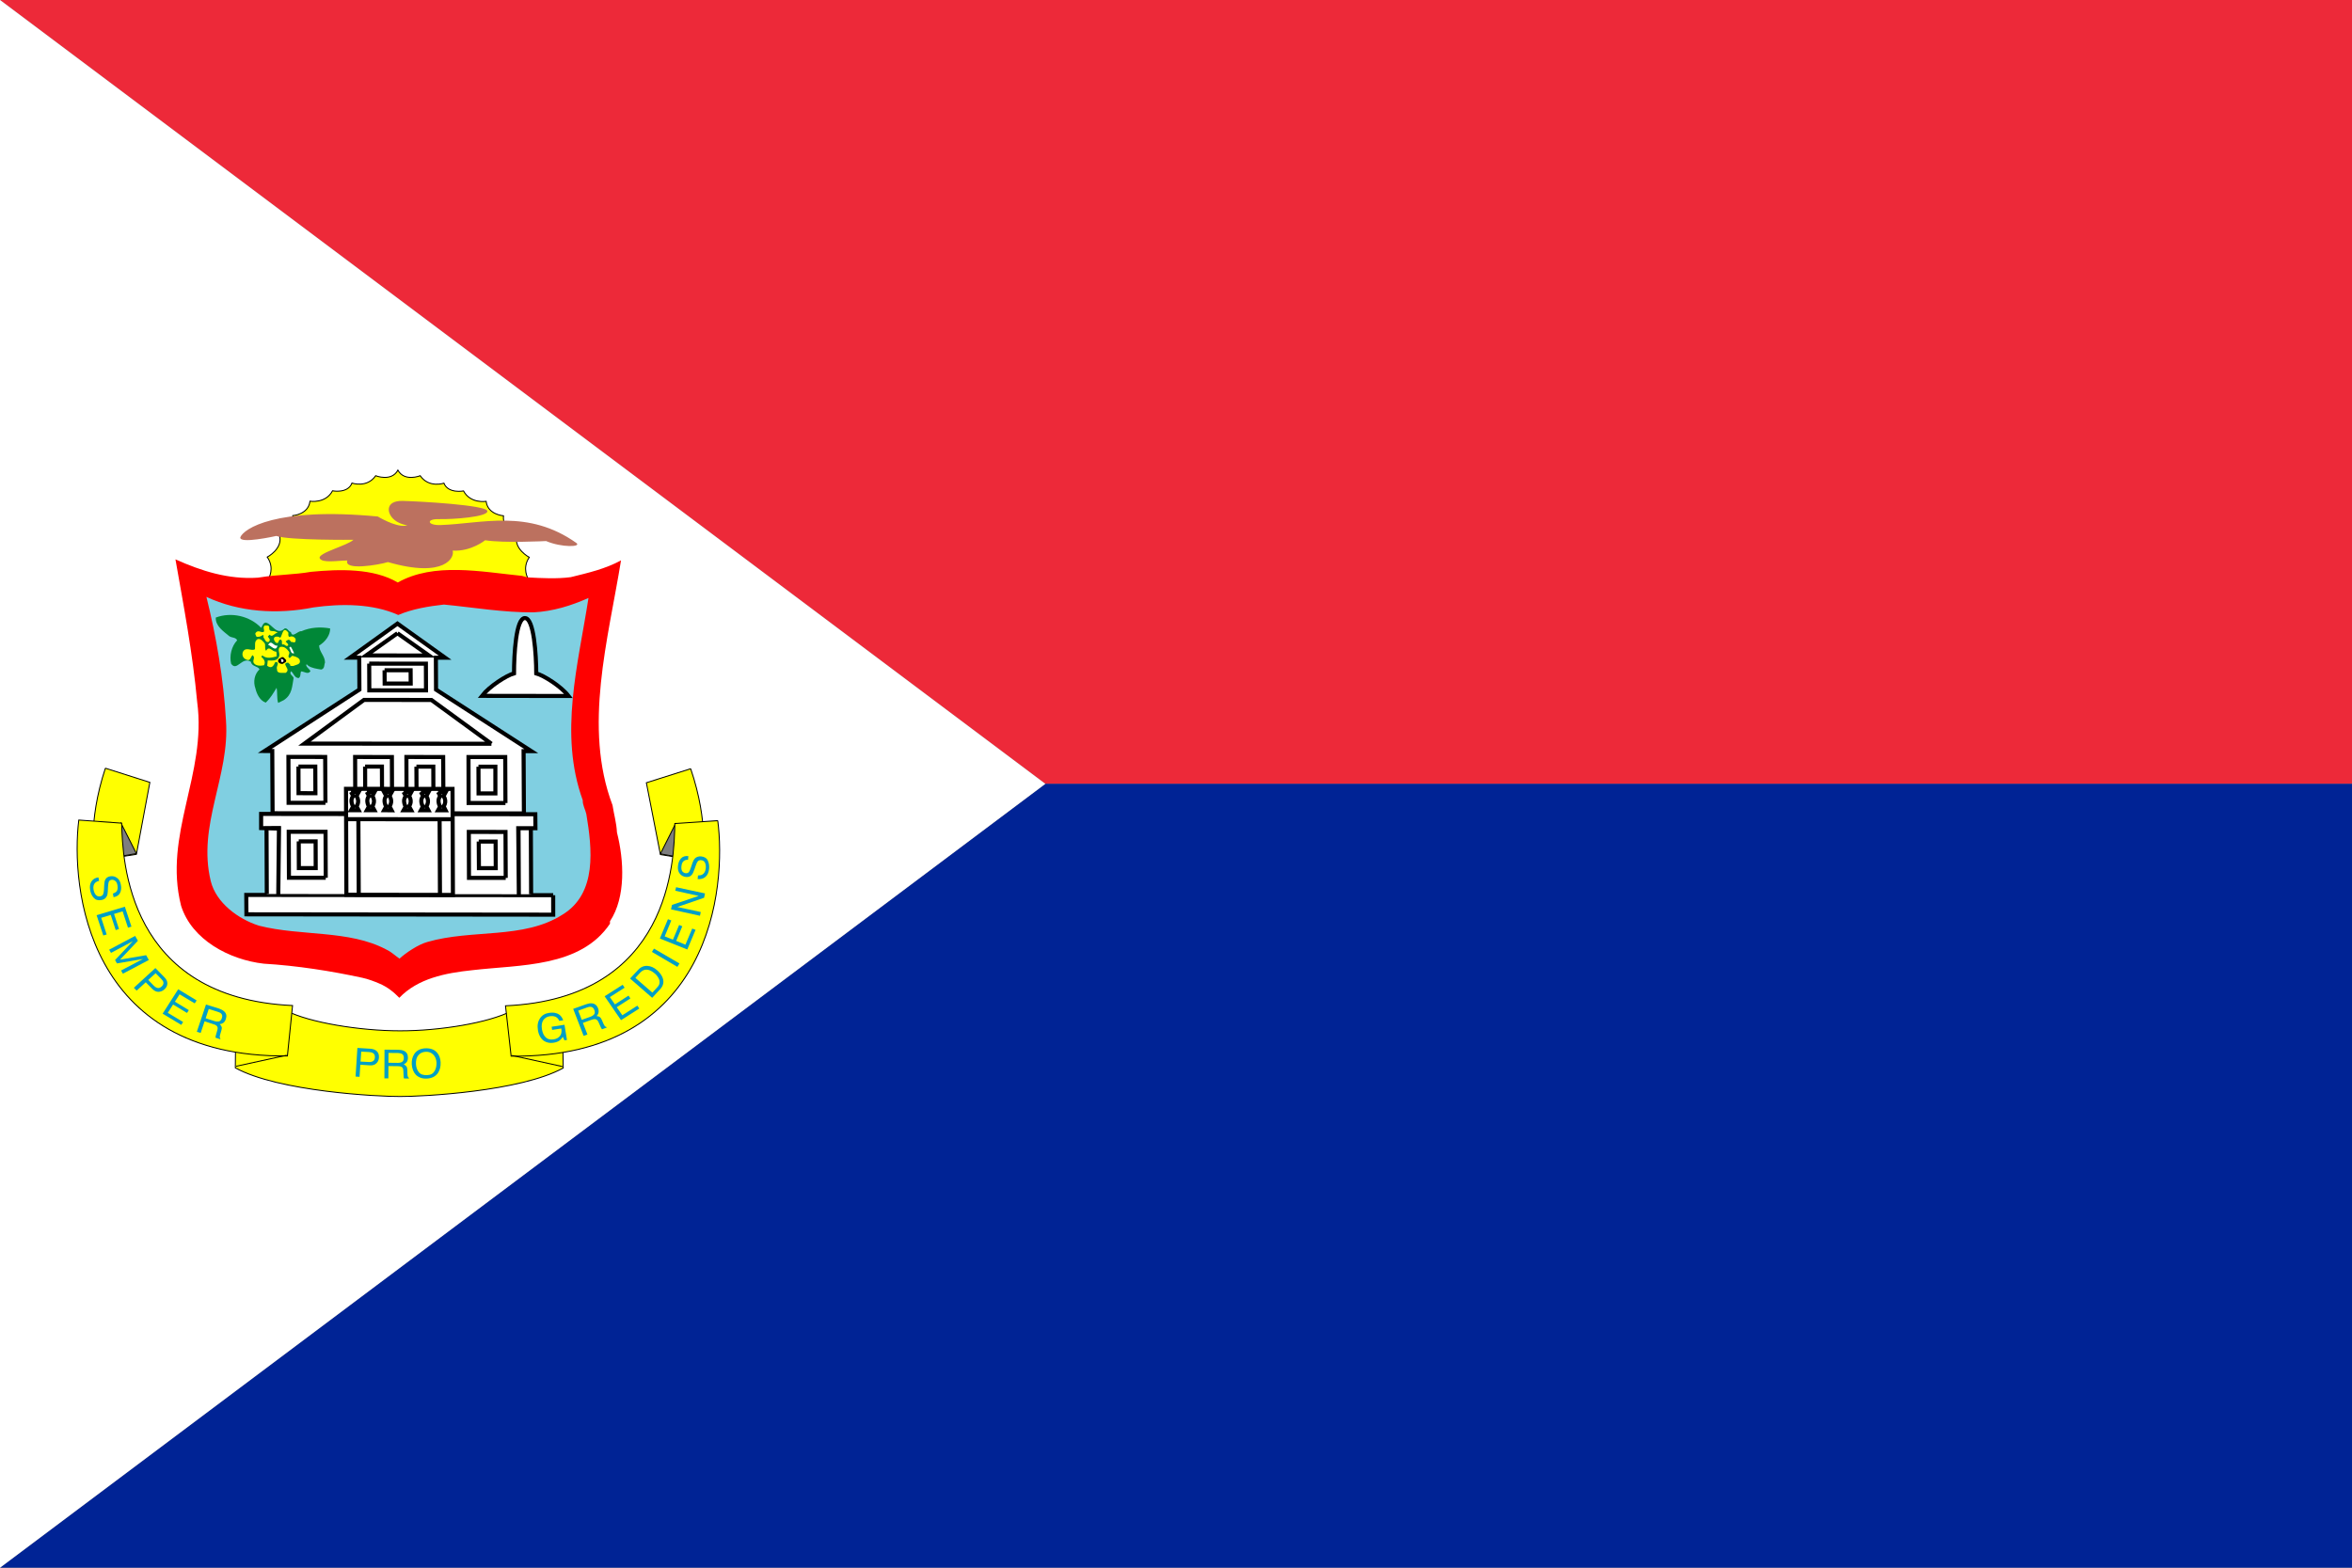
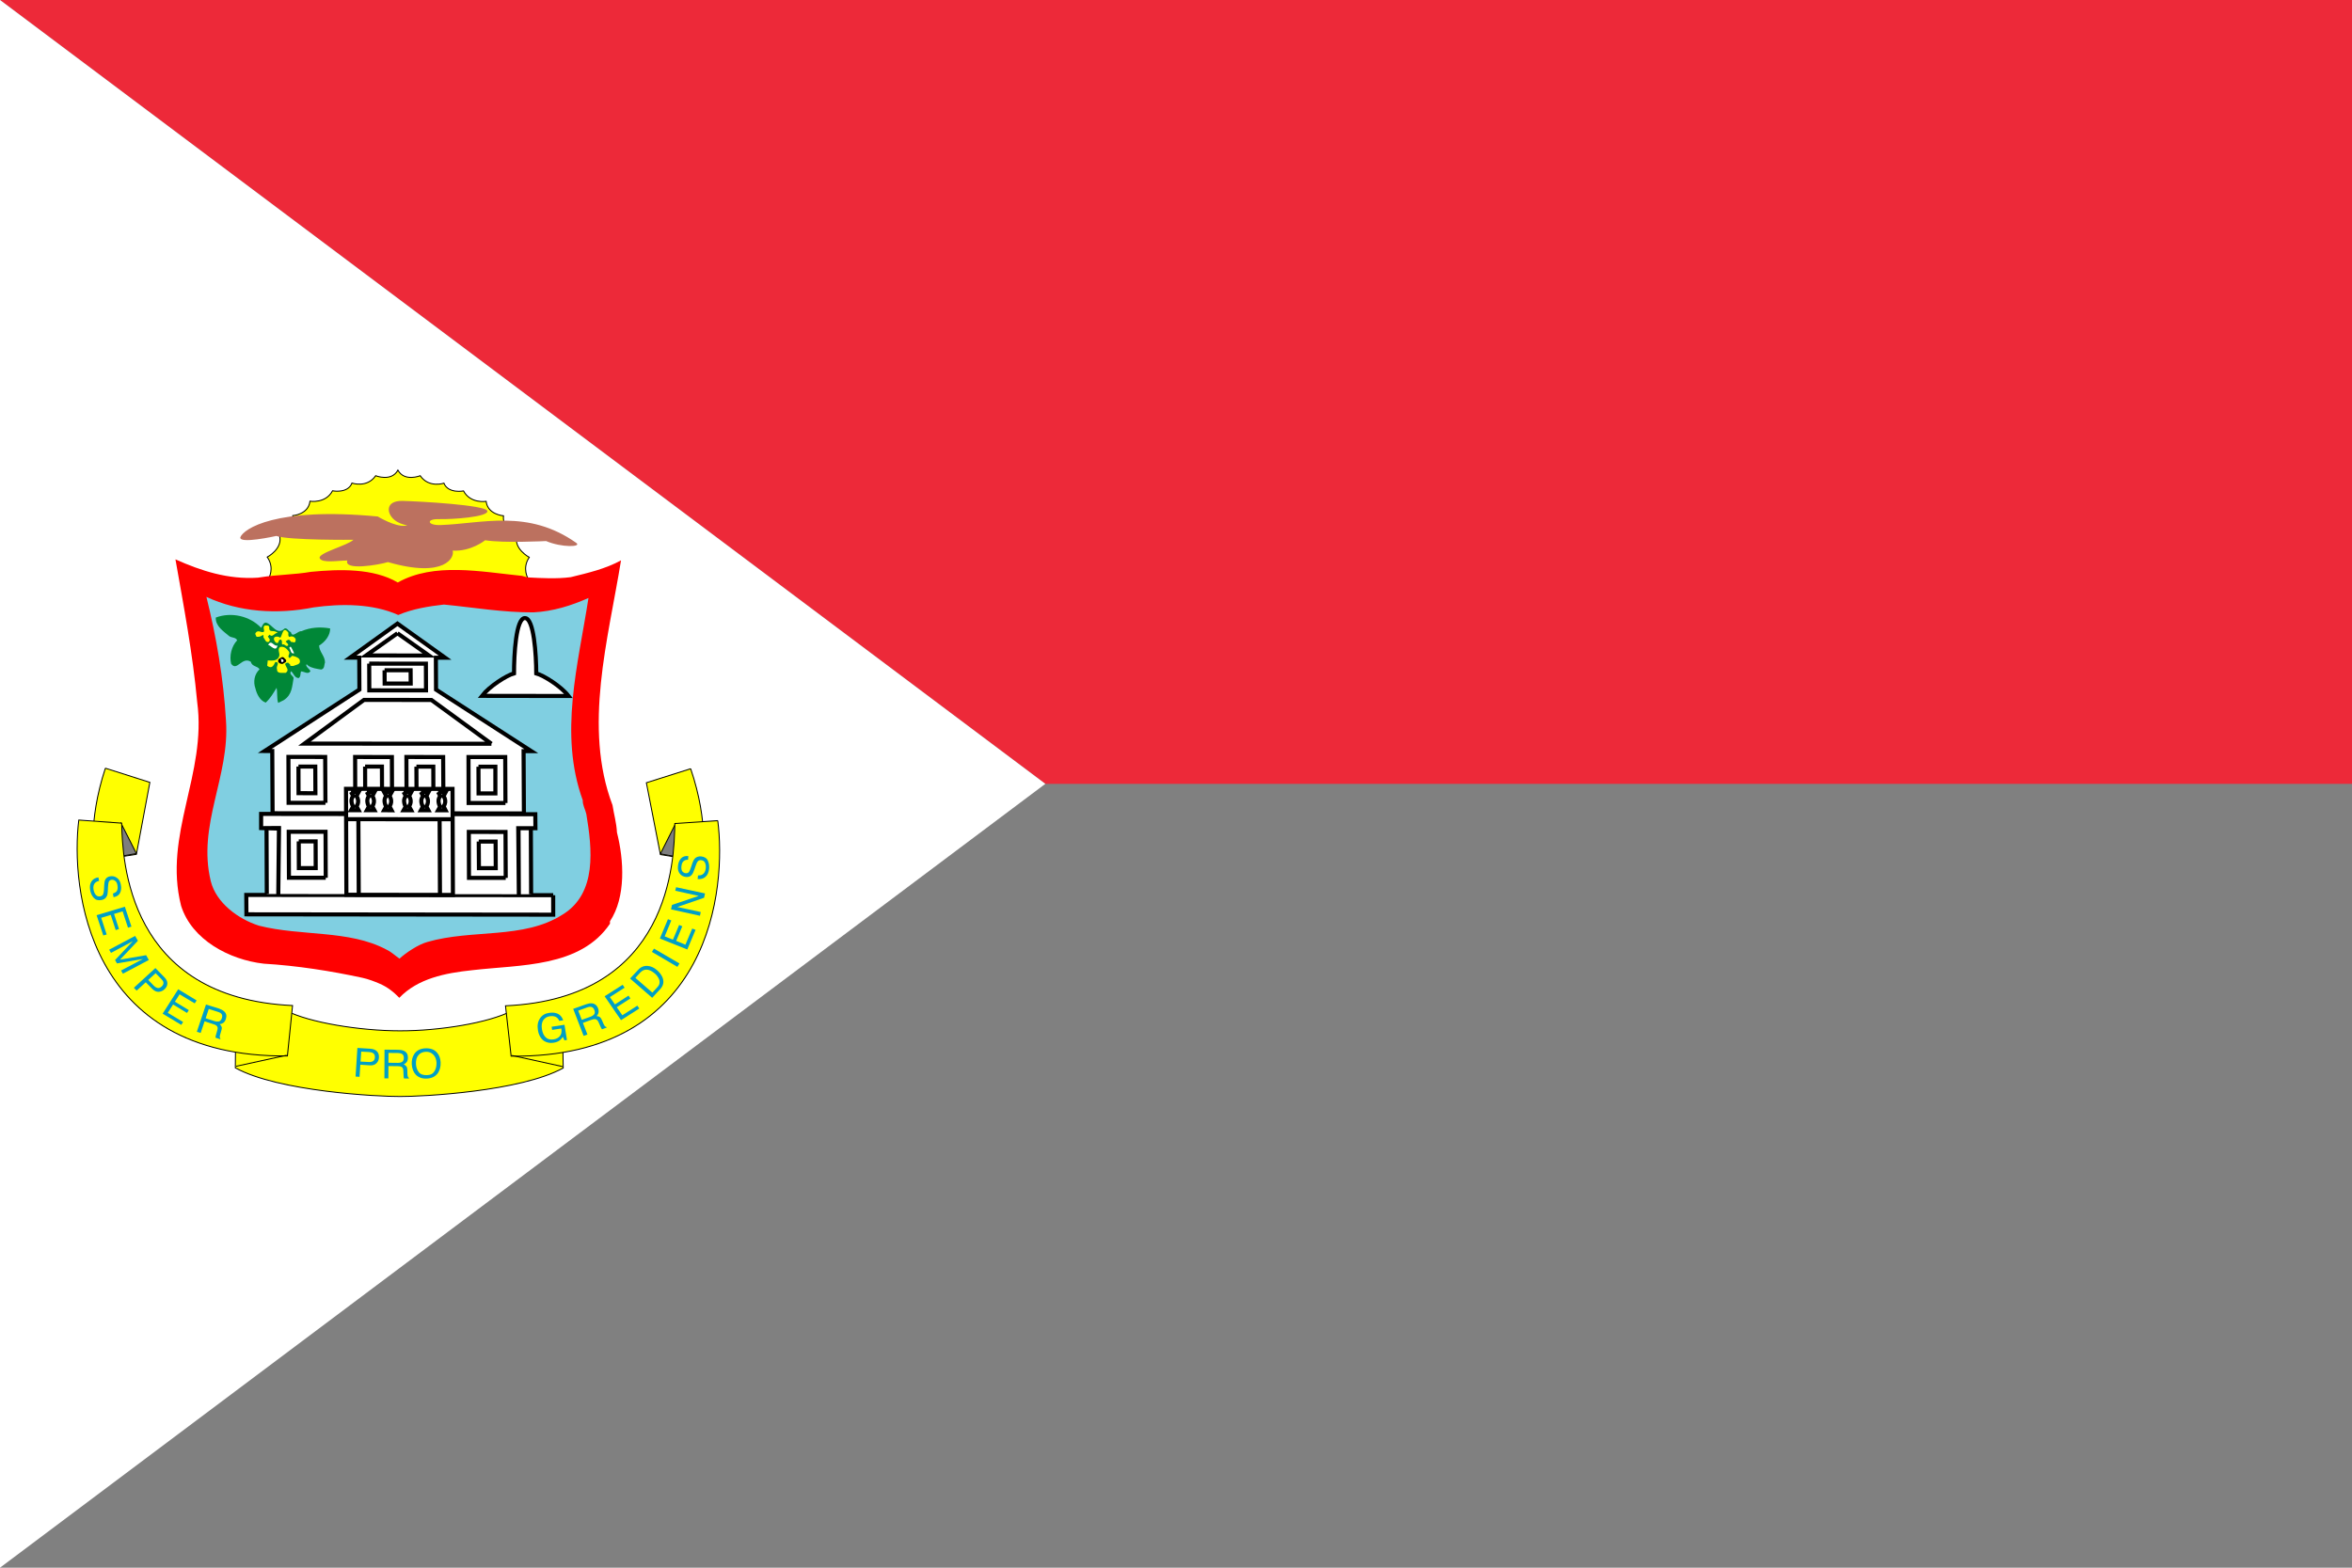
<svg xmlns="http://www.w3.org/2000/svg" version="1.0" width="675" height="450" id="svg2">
  <rect width="100%" height="100%" fill="#808080" stroke="none" />
  <defs id="defs4" />
  <g id="layer1">
    <path d="M 0,0 L 675,0 L 675,225 L 300,225 L 0,0 z " style="fill:#ed2939;fill-opacity:1;fill-rule:evenodd;stroke:none" id="path2160" />
-     <path d="M 0,450 L 675,450 L 675,225 L 300,225 L 0,450 z " style="fill:#002395;fill-opacity:1;fill-rule:evenodd;stroke:none" id="path3134" />
    <path d="M 0,0 L 300,225 L 0,450 L 0,0 z " style="fill:#ffffff;fill-opacity:1;fill-rule:evenodd;stroke:none" id="path3136" />
    <g transform="matrix(0.336,0,0,0.336,22.074,254.821)" id="g3354">
      <path d="M -1508.834,4385.729 L -1508.834,4385.729 L -1508.834,4385.729 L -1508.834,4385.729" style="fill:#000000;stroke:none" id="path14" />
      <g transform="matrix(3,0,0,2.999,-746.33,-2781.985)" id="g2425">
        <path d="M 377.175,843.108 L 377.266,839.649 C 377.266,839.649 375.409,836.692 377.564,833.513 C 377.564,833.513 372.987,831.091 374.052,827.298 C 374.052,827.298 369.912,826.24 370.217,821.686 C 370.217,821.686 365.749,821.376 365.286,817.571 C 365.286,817.571 360.818,818.307 358.852,814.6 C 358.852,814.6 354.493,815.452 353.264,812.396 C 353.264,812.396 349.027,813.864 346.513,810.272 C 346.513,810.272 342.038,812.08 340.164,808.689 C 338.313,812.068 333.839,810.272 333.839,810.272 C 331.355,813.851 327.088,812.366 327.088,812.366 C 325.901,815.434 321.555,814.563 321.555,814.563 C 319.594,818.271 315.132,817.534 315.132,817.534 C 314.694,821.327 310.232,821.637 310.232,821.637 C 310.585,826.202 306.452,827.238 306.452,827.238 C 307.541,831.03 302.97,833.446 302.97,833.446 C 305.18,836.643 303.341,839.577 303.341,839.577 L 303.238,842.766 L 377.187,843.108" style="fill:#ffff00;stroke:none" id="path182" />
        <path d="M 377.175,843.108 L 377.266,839.649 C 377.266,839.649 375.409,836.692 377.564,833.513 C 377.564,833.513 372.987,831.091 374.052,827.298 C 374.052,827.298 369.912,826.24 370.217,821.686 C 370.217,821.686 365.749,821.376 365.286,817.571 C 365.286,817.571 360.818,818.307 358.852,814.6 C 358.852,814.6 354.493,815.452 353.264,812.396 C 353.264,812.396 349.027,813.864 346.513,810.272 C 346.513,810.272 342.038,812.08 340.164,808.689 C 338.313,812.068 333.839,810.272 333.839,810.272 C 331.355,813.851 327.088,812.366 327.088,812.366 C 325.901,815.434 321.555,814.563 321.555,814.563 C 319.594,818.271 315.132,817.534 315.132,817.534 C 314.694,821.327 310.232,821.637 310.232,821.637 C 310.585,826.202 306.452,827.238 306.452,827.238 C 307.541,831.03 302.97,833.446 302.97,833.446 C 305.18,836.643 303.341,839.577 303.341,839.577 L 303.238,842.766 L 377.187,843.108 L 377.175,843.108 z " style="fill:none;stroke:#000000;stroke-width:0.271" id="path184" />
        <path d="M 375.446,838.791 C 363.831,837.628 350.457,834.871 340.133,840.685 C 333.212,836.606 323.576,836.855 315.37,837.653 C 310.914,838.451 305.673,838.451 301.016,839.212 L 300.285,839.315 C 291.836,839.875 284.172,837.379 276.831,834.098 C 279.162,847.332 281.749,860.895 283.022,874.75 C 285.791,895.269 273.312,912.497 278.432,932.768 C 281.488,942.495 292.183,948.15 301.972,949.271 C 311.45,949.83 321.256,951.383 330.028,953.288 C 331.696,953.635 333.674,954.409 334.825,954.907 C 337.242,955.918 339.013,957.404 340.565,958.992 C 345.861,953.477 353.623,951.943 361.281,951.133 C 375.081,949.52 392.095,950.397 400.544,937.894 L 400.544,937.187 C 405.134,930.272 404.525,919.723 402.535,911.888 C 402.401,909.155 401.67,906.744 401.274,904.139 C 392.843,881.871 400.063,856.828 403.691,834.384 C 399.26,836.807 394.317,837.951 389.386,839.163 C 385.453,839.687 381.071,839.449 377.089,839.235 L 375.44,838.791" style="fill:#ff0000;stroke:none" id="path186" />
        <path d="M 392.795,902.697 C 392.74,904.163 393.531,905.314 393.817,906.671 C 395.431,916.405 396.989,929.298 386.969,935.337 C 375.884,942.386 361.348,939.367 348.521,943.098 C 345.959,943.81 342.428,946.166 340.626,947.834 C 339.47,947.073 338.307,945.904 336.815,945.217 C 326.26,939.604 312.539,941.485 300.626,938.453 C 294.642,936.561 288.403,931.898 286.887,925.773 C 282.991,909.703 292.323,896.007 291.221,880.064 C 290.509,867.889 288.464,856.202 285.651,844.788 C 294.965,849.127 305.746,849.852 316.216,847.771 C 323.971,846.686 332.999,846.663 340.267,849.944 C 344.273,848.22 348.96,847.447 353.276,846.972 C 361.481,847.771 370.302,849.255 378.751,849.195 C 384.394,848.902 389.52,847.271 394.426,845.098 C 391.516,863.962 385.928,883.722 392.789,902.697" style="fill:#80cfe1;stroke:none" id="path188" />
        <path d="M 376.042,906.458 L 375.951,888.72 L 378.136,888.72 L 351.023,871.206 L 350.975,862.106 L 353.592,862.106 L 340.036,852.397 L 326.546,862.1 L 329.158,862.1 L 329.206,871.194 L 302.239,888.684 L 304.394,888.695 L 304.486,906.422 L 376.036,906.471" style="fill:#ffffff;stroke:none" id="path190" />
        <path d="M 376.042,906.458 L 375.951,888.72 L 378.136,888.72 L 351.023,871.206 L 350.975,862.106 L 353.592,862.106 L 340.036,852.397 L 326.546,862.1 L 329.158,862.1 L 329.206,871.194 L 302.239,888.684 L 304.394,888.695 L 304.486,906.422 L 376.036,906.471 L 376.042,906.458 z " style="fill:none;stroke:#000000;stroke-width:1.164;stroke-miterlimit:4;stroke-dasharray:none" id="path192" />
        <path d="M 384.376,929.761 L 384.382,935.312 L 297.035,935.215 L 296.998,929.687 L 384.382,929.761" style="fill:#ffffff;stroke:none" id="path198" />
        <path d="M 384.376,929.761 L 384.382,935.312 L 297.035,935.215 L 296.998,929.687 L 384.382,929.761 L 384.376,929.761 z " style="fill:none;stroke:#000000;stroke-width:1.164;stroke-miterlimit:4;stroke-dasharray:none" id="path200" />
        <path d="M 302.836,929.426 L 302.763,910.641 L 306.299,910.634 L 306.105,929.639 L 306.318,910.787 L 301.223,910.641 L 301.223,906.61 L 379.287,906.696 L 379.323,910.689 L 374.508,910.689 L 374.6,929.712 L 374.429,910.689 L 378.015,910.689 L 378.094,929.499" style="fill:#ffffff;stroke:none" id="path202" />
        <path d="M 302.836,929.426 L 302.763,910.641 L 306.299,910.634 L 306.105,929.639 L 306.318,910.787 L 301.223,910.641 L 301.223,906.61 L 379.287,906.696 L 379.323,910.689 L 374.508,910.689 L 374.6,929.712 L 374.429,910.689 L 378.015,910.689 L 378.094,929.499" style="fill:none;stroke:#000000;stroke-width:1.164;stroke-miterlimit:4;stroke-dasharray:none" id="path204" />
        <path d="M 319.619,924.8 L 319.564,911.7 L 309.082,911.7 L 309.142,924.787 L 319.619,924.8" style="fill:none;stroke:#000000;stroke-width:1.164;stroke-miterlimit:4;stroke-dasharray:none" id="path206" />
        <path d="M 311.937,914.432 L 311.967,922.042 L 316.764,922.042 L 316.739,914.432 L 311.937,914.432" style="fill:none;stroke:#000000;stroke-width:1.164;stroke-miterlimit:4;stroke-dasharray:none" id="path208" />
        <path d="M 370.862,924.836 L 370.801,911.749 L 360.355,911.736 L 360.404,924.836 L 370.862,924.836" style="fill:none;stroke:#000000;stroke-width:1.164;stroke-miterlimit:4;stroke-dasharray:none" id="path210" />
        <path d="M 363.18,914.481 L 363.235,922.066 L 368.025,922.066 L 367.983,914.481 L 363.18,914.481" style="fill:none;stroke:#000000;stroke-width:1.164;stroke-miterlimit:4;stroke-dasharray:none" id="path212" />
        <path d="M 370.783,903.506 L 370.722,890.406 L 360.264,890.406 L 360.3,903.506 L 370.789,903.506 L 370.783,903.506 z " style="fill:none;stroke:#000000;stroke-width:1.164;stroke-miterlimit:4;stroke-dasharray:none" id="path214" />
        <path d="M 363.101,893.163 L 363.131,900.76 L 367.922,900.76 L 367.916,893.163 L 363.101,893.163" style="fill:none;stroke:#000000;stroke-width:1.164;stroke-miterlimit:4;stroke-dasharray:none" id="path216" />
        <path d="M 319.534,903.458 L 319.46,890.382 L 308.996,890.369 L 309.045,903.451 L 319.534,903.451 L 319.534,903.458 z " style="fill:none;stroke:#000000;stroke-width:1.164;stroke-miterlimit:4;stroke-dasharray:none" id="path218" />
        <path d="M 311.851,893.115 L 311.876,900.7 L 316.679,900.712 L 316.642,893.115 L 311.851,893.115" style="fill:none;stroke:#000000;stroke-width:1.164;stroke-miterlimit:4;stroke-dasharray:none" id="path220" />
        <path d="M 338.502,903.481 L 338.453,890.406 L 327.983,890.394 L 328.025,903.481 L 338.502,903.481" style="fill:none;stroke:#000000;stroke-width:1.164;stroke-miterlimit:4;stroke-dasharray:none" id="path222" />
        <path d="M 330.826,893.127 L 330.85,900.712 L 335.647,900.736 L 335.616,893.127 L 330.826,893.127" style="fill:none;stroke:#000000;stroke-width:1.164;stroke-miterlimit:4;stroke-dasharray:none" id="path224" />
        <path d="M 353.124,903.506 L 353.05,890.406 L 342.586,890.394 L 342.635,903.481 L 353.124,903.506" style="fill:none;stroke:#000000;stroke-width:1.164;stroke-miterlimit:4;stroke-dasharray:none" id="path226" />
        <path d="M 345.435,893.14 L 345.472,900.749 L 350.269,900.749 L 350.244,893.14 L 345.435,893.14" style="fill:none;stroke:#000000;stroke-width:1.164;stroke-miterlimit:4;stroke-dasharray:none" id="path228" />
        <path d="M 355.717,899.488 L 355.832,929.687 L 325.499,929.639 L 325.39,899.464 L 355.711,899.488" style="fill:#ffffff;stroke:none" id="path230" />
        <path d="M 355.717,899.488 L 355.832,929.687 L 325.499,929.639 L 325.39,899.464 L 355.711,899.488 L 355.717,899.488 z " style="fill:none;stroke:#000000;stroke-width:1.164;stroke-miterlimit:4;stroke-dasharray:none" id="path232" />
        <path d="M 325.207,908.108 L 355.747,908.132" style="fill:none;stroke:#000000;stroke-width:1.164;stroke-miterlimit:4;stroke-dasharray:none" id="path234" />
        <path d="M 329.018,929.675 L 328.914,908.333" style="fill:none;stroke:#000000;stroke-width:1.164;stroke-miterlimit:4;stroke-dasharray:none" id="path236" />
        <path d="M 352.143,929.687 L 352.04,908.358" style="fill:none;stroke:#000000;stroke-width:1.164;stroke-miterlimit:4;stroke-dasharray:none" id="path238" />
        <path d="M 366.79,886.626 L 349.709,874.152 L 330.515,874.128 L 313.568,886.577 L 366.79,886.626" style="fill:none;stroke:#000000;stroke-width:1.164;stroke-miterlimit:4;stroke-dasharray:none" id="path240" />
        <path d="M 331.994,863.799 L 332.025,871.408 L 348.168,871.42 L 348.138,863.811 L 331.994,863.799" style="fill:none;stroke:#000000;stroke-width:1.164;stroke-miterlimit:4;stroke-dasharray:none;stroke-opacity:1" id="path242" />
        <path d="M 336.371,865.686 L 336.395,869.477 L 343.81,869.477 L 343.786,865.686 L 336.371,865.686" style="fill:none;stroke:#000000;stroke-width:1.164;stroke-miterlimit:4;stroke-dasharray:none" id="path244" />
        <path d="M 340.036,855.142 L 349.015,861.491 L 331.124,861.467 L 340.036,855.142" style="fill:none;stroke:#000000;stroke-width:1.164;stroke-miterlimit:4;stroke-dasharray:none" id="path246" />
        <path d="M 376.341,850.838 C 378.891,850.777 379.549,861.345 379.555,866.58 C 381.746,867.195 386.604,870.251 388.753,873.014 L 364.111,872.978 C 366.23,870.251 371.051,867.182 373.224,866.568 C 373.224,861.326 373.76,850.765 376.341,850.826" style="fill:#ffffff;stroke:none" id="path248" />
        <path d="M 376.341,850.838 C 378.891,850.777 379.549,861.345 379.555,866.58 C 381.746,867.195 386.604,870.251 388.753,873.014 L 364.111,872.978 C 366.23,870.251 371.051,867.182 373.224,866.568 C 373.224,861.326 373.76,850.765 376.341,850.826" style="fill:none;stroke:#000000;stroke-width:1.164;stroke-miterlimit:4;stroke-dasharray:none" id="path250" />
        <path d="M 326.808,900.335 L 329.018,900.335 L 328.372,901.521 C 328.372,901.521 329.438,902.891 328.391,904.461 L 328.969,905.552 L 326.838,905.552 L 327.417,904.516 C 327.417,904.516 326.327,902.697 327.465,901.521 L 326.808,900.335" style="fill:none;stroke:#000000;stroke-width:1.164;stroke-miterlimit:4;stroke-dasharray:none" id="path252" />
        <path d="M 331.313,900.335 L 333.522,900.335 L 332.883,901.521 C 332.883,901.521 333.948,902.855 332.889,904.461 L 333.461,905.552 L 331.337,905.552 L 331.909,904.516 C 331.909,904.516 330.844,902.697 331.964,901.521 L 331.313,900.335" style="fill:none;stroke:#000000;stroke-width:1.164;stroke-miterlimit:4;stroke-dasharray:none" id="path254" />
        <path d="M 336.225,900.335 L 338.429,900.335 L 337.771,901.521 C 337.771,901.521 338.849,902.891 337.789,904.461 L 338.368,905.575 L 336.255,905.552 L 336.822,904.516 C 336.822,904.516 335.744,902.708 336.864,901.521 L 336.219,900.335 L 336.225,900.335 z " style="fill:none;stroke:#000000;stroke-width:1.164;stroke-miterlimit:4;stroke-dasharray:none" id="path256" />
        <path d="M 341.771,900.346 L 343.992,900.346 L 343.341,901.546 C 343.341,901.546 344.406,902.891 343.347,904.467 L 343.944,905.575 L 341.801,905.575 L 342.373,904.541 C 342.373,904.541 341.308,902.708 342.446,901.546 L 341.777,900.346 L 341.771,900.346 z " style="fill:none;stroke:#000000;stroke-width:1.164;stroke-miterlimit:4;stroke-dasharray:none" id="path258" />
        <path d="M 346.701,900.346 L 348.905,900.346 L 348.254,901.546 C 348.254,901.546 349.325,902.891 348.266,904.461 L 348.85,905.575 L 346.726,905.575 L 347.28,904.541 C 347.28,904.541 346.208,902.72 347.365,901.546 L 346.701,900.346" style="fill:none;stroke:#000000;stroke-width:1.164;stroke-miterlimit:4;stroke-dasharray:none" id="path260" />
        <path d="M 351.602,900.359 L 353.805,900.346 L 353.154,901.546 C 353.154,901.546 354.244,902.891 353.184,904.467 L 353.738,905.575 L 351.608,905.575 L 352.18,904.541 C 352.18,904.541 351.115,902.72 352.253,901.546 L 351.602,900.359" style="fill:none;stroke:#000000;stroke-width:1.164;stroke-miterlimit:4;stroke-dasharray:none" id="path262" />
        <path d="M 340.699,968.397 C 352.058,968.433 366.029,966.114 372.573,962.73 L 386.945,961.457 L 387.231,978.995 C 375.056,985.709 346.945,987.152 340.76,987.103 C 334.569,987.152 306.111,985.685 293.881,978.947 L 294.04,961.396 L 308.442,962.693 C 314.986,966.06 329.383,968.397 340.73,968.397 L 340.699,968.397" style="fill:#ffff00;stroke:none" id="path264" />
        <path d="M 340.699,968.397 C 352.058,968.433 366.029,966.114 372.573,962.73 L 386.945,961.457 L 387.231,978.995 C 375.056,985.709 346.945,987.152 340.76,987.103 C 334.569,987.152 306.111,985.685 293.881,978.947 L 294.04,961.396 L 308.442,962.693 C 314.986,966.06 329.383,968.397 340.73,968.397 L 340.699,968.397" style="fill:none;stroke:#000000;stroke-width:0.271" id="path266" />
        <path d="M 256.883,893.589 L 269.544,897.619 L 265.715,918.122 L 253.729,919.984 C 253.729,919.984 251.708,909.203 256.883,893.577" style="fill:#ffff00;stroke:none" id="path268" />
        <path d="M 256.883,893.589 L 269.544,897.619 L 265.715,918.122 L 253.729,919.984 C 253.729,919.984 251.708,909.203 256.883,893.577 L 256.883,893.589 z " style="fill:none;stroke:#000000;stroke-width:0.271" id="path270" />
        <path d="M 265.709,917.896 L 253.729,919.984 L 261.308,909.203 L 265.709,917.896" style="fill:#7e7e7e;stroke:none" id="path272" />
        <path d="M 265.709,917.896 L 253.729,919.984 L 261.308,909.203 L 265.709,917.896" style="fill:none;stroke:#000000;stroke-width:0.271" id="path274" />
        <path d="M 249.31,908.358 L 261.515,909.24 C 261.789,919.583 263.043,959.053 310.171,961.196 L 308.704,975.556 C 251.337,976.152 246.978,927.143 249.31,908.358" style="fill:#ffff00;stroke:none" id="path276" />
        <path d="M 249.31,908.358 L 261.515,909.24 C 261.789,919.583 263.043,959.053 310.171,961.196 L 308.704,975.556 C 251.337,976.152 246.978,927.143 249.31,908.358 z " style="fill:none;stroke:#000000;stroke-width:0.271" id="path278" />
        <path d="M 294.107,978.496 L 308.491,975.355" style="fill:none;stroke:#000000;stroke-width:0.271" id="path280" />
        <path d="M 423.518,893.735 L 410.905,897.729 L 414.904,918.201 L 426.914,920.13 C 426.914,920.13 428.844,909.356 423.518,893.724" style="fill:#ffff00;stroke:none" id="path282" />
        <path d="M 423.518,893.735 L 410.905,897.729 L 414.904,918.201 L 426.914,920.13 C 426.914,920.13 428.844,909.356 423.518,893.724 L 423.518,893.735 z " style="fill:none;stroke:#000000;stroke-width:0.271" id="path284" />
        <path d="M 414.904,917.987 L 426.914,920.142 L 419.232,909.356 L 414.904,917.987" style="fill:#7e7e7e;stroke:none" id="path286" />
        <path d="M 414.904,917.987 L 426.914,920.142 L 419.232,909.356 L 414.904,917.987" style="fill:none;stroke:#000000;stroke-width:0.271" id="path288" />
        <path d="M 431.23,908.522 L 419.007,909.356 C 418.83,919.686 417.929,959.174 370.801,961.269 L 372.402,975.617 C 429.757,976.28 433.702,927.295 431.23,908.516" style="fill:#ffff00;stroke:none" id="path290" />
        <path d="M 431.23,908.522 L 419.007,909.356 C 418.83,919.686 417.929,959.174 370.801,961.269 L 372.402,975.617 C 429.757,976.28 433.702,927.295 431.23,908.516 L 431.23,908.522 z " style="fill:none;stroke:#000000;stroke-width:0.271" id="path292" />
        <path d="M 387.036,978.575 L 372.615,975.416" style="fill:none;stroke:#000000;stroke-width:0.271" id="path294" />
        <path d="M 333.072,977.041 C 332.749,977.248 332.311,977.303 331.806,977.278 L 329.529,977.163 L 329.724,974.32 L 331.982,974.442 C 332.427,974.472 332.78,974.558 332.999,974.691 C 333.455,974.929 333.656,975.367 333.614,975.976 C 333.583,976.499 333.401,976.841 333.066,977.041 M 329.243,981.516 L 329.468,978.051 L 332.122,978.235 C 332.98,978.302 333.62,978.076 334.052,977.637 C 334.502,977.211 334.734,976.652 334.764,976.019 C 334.819,975.282 334.63,974.679 334.192,974.235 C 333.772,973.808 333.175,973.583 332.427,973.511 L 328.634,973.273 L 328.111,981.43 L 329.237,981.503" style="fill:#009fc5;stroke:none" id="path296" />
        <path d="M 337.497,974.691 L 340.273,974.722 C 340.675,974.758 340.991,974.807 341.223,974.916 C 341.649,975.117 341.85,975.519 341.85,976.103 C 341.85,976.652 341.691,977.017 341.381,977.236 C 341.083,977.437 340.651,977.528 340.133,977.528 L 337.467,977.497 L 337.491,974.691 M 337.449,981.917 L 337.473,978.435 L 340.078,978.472 C 340.541,978.472 340.882,978.508 341.119,978.624 C 341.503,978.8 341.691,979.172 341.71,979.683 L 341.777,981.052 C 341.795,981.381 341.801,981.583 341.819,981.716 C 341.856,981.813 341.874,981.917 341.923,981.99 L 343.323,981.99 L 343.299,981.813 C 343.14,981.728 343.012,981.564 342.958,981.314 C 342.909,981.156 342.885,980.918 342.872,980.62 L 342.848,979.531 C 342.83,979.037 342.745,978.697 342.556,978.508 C 342.392,978.289 342.166,978.1 341.819,977.984 C 342.209,977.778 342.501,977.541 342.714,977.248 C 342.915,976.925 343.019,976.517 343.019,976.019 C 343.019,975.081 342.635,974.442 341.856,974.095 C 341.436,973.906 340.9,973.808 340.267,973.797 L 336.353,973.76 L 336.322,981.941 L 337.449,981.941" style="fill:#009fc5;stroke:none" id="path298" />
        <path d="M 346.135,980.206 C 345.636,979.598 345.368,978.837 345.307,977.936 C 345.253,976.803 345.472,975.94 345.989,975.355 C 346.513,974.722 347.188,974.418 348.071,974.369 C 348.96,974.32 349.69,974.606 350.232,975.166 C 350.786,975.714 351.103,976.475 351.157,977.425 C 351.188,978.337 351.029,979.147 350.609,979.859 C 350.195,980.584 349.508,980.992 348.491,981.016 C 347.432,981.071 346.64,980.822 346.135,980.206 M 344.796,975.056 C 344.273,975.866 344.059,976.803 344.114,977.936 C 344.193,979.159 344.571,980.17 345.283,980.931 C 346.074,981.692 347.121,982.075 348.412,982.002 C 349.794,981.941 350.835,981.418 351.541,980.456 C 352.113,979.586 352.387,978.575 352.326,977.327 C 352.247,976.213 351.924,975.306 351.322,974.63 C 350.561,973.723 349.447,973.322 347.937,973.383 C 346.513,973.474 345.466,973.997 344.79,975.056" style="fill:#009fc5;stroke:none" id="path300" />
        <path d="M 383.238,963.29 C 384.023,963.156 384.705,963.193 385.326,963.405 C 386.239,963.691 386.854,964.368 387.237,965.402 L 386.111,965.56 C 385.867,965.001 385.52,964.617 385.052,964.404 C 384.595,964.203 384.023,964.154 383.365,964.252 C 382.598,964.368 381.984,964.75 381.551,965.366 C 381.125,966.023 380.997,966.9 381.186,968.019 C 381.344,968.945 381.685,969.73 382.245,970.253 C 382.763,970.789 383.524,970.978 384.516,970.838 C 385.259,970.716 385.855,970.418 386.275,969.906 C 386.714,969.42 386.841,968.683 386.695,967.733 L 384.072,968.136 L 383.938,967.235 L 387.59,966.674 L 388.302,971.002 L 387.578,971.112 L 387.127,970.113 C 386.823,970.564 386.519,970.911 386.251,971.112 C 385.8,971.465 385.192,971.691 384.431,971.8 C 383.445,971.952 382.544,971.775 381.728,971.252 C 380.833,970.588 380.255,969.602 380.036,968.233 C 379.798,966.888 380.011,965.737 380.632,964.83 C 381.223,963.954 382.081,963.442 383.238,963.277" style="fill:#009fc5;stroke:none" id="path302" />
        <path d="M 391.498,962.656 L 394.116,961.707 C 394.475,961.573 394.785,961.53 395.053,961.561 C 395.534,961.597 395.887,961.883 396.088,962.456 C 396.277,962.943 396.277,963.369 396.064,963.668 C 395.838,963.977 395.485,964.203 394.974,964.391 L 392.515,965.274 L 391.498,962.656 M 394.116,969.42 L 392.837,966.139 L 395.272,965.262 C 395.729,965.116 396.045,965.037 396.283,965.062 C 396.715,965.116 397.044,965.378 397.263,965.877 L 397.817,967.125 C 397.939,967.435 398.036,967.624 398.115,967.71 C 398.152,967.819 398.231,967.886 398.292,967.959 L 399.613,967.472 L 399.54,967.296 C 399.345,967.296 399.156,967.186 399.016,966.972 C 398.913,966.821 398.815,966.602 398.675,966.346 L 398.243,965.323 C 398.048,964.878 397.847,964.605 397.616,964.44 C 397.385,964.312 397.092,964.227 396.745,964.203 C 397.013,963.892 397.208,963.582 397.281,963.216 C 397.36,962.846 397.324,962.432 397.147,961.969 C 396.812,961.099 396.198,960.624 395.333,960.563 C 394.877,960.526 394.353,960.624 393.75,960.836 L 390.074,962.146 L 393.044,969.84 L 394.122,969.444" style="fill:#009fc5;stroke:none" id="path304" />
        <path d="M 403.691,965.366 L 399.022,958.554 L 404.148,955.285 L 404.714,956.107 L 400.514,958.791 L 401.95,960.873 L 405.828,958.377 L 406.357,959.174 L 402.48,961.671 L 404.062,963.966 L 408.336,961.232 L 408.902,962.036 L 403.685,965.366" style="fill:#009fc5;stroke:none" id="path306" />
        <path d="M 407.776,953.325 L 409.115,951.851 C 409.736,951.194 410.393,950.896 411.112,950.981 C 411.83,951.042 412.56,951.419 413.34,952.101 C 413.553,952.265 413.741,952.478 413.936,952.716 C 414.277,953.16 414.478,953.55 414.606,953.939 C 414.715,954.427 414.691,954.871 414.521,955.297 C 414.417,955.51 414.234,955.759 413.96,956.058 L 412.615,957.519 L 407.776,953.313 M 414.849,956.52 C 415.799,955.474 416.006,954.348 415.452,953.076 C 415.129,952.387 414.636,951.717 413.954,951.133 C 413.096,950.372 412.201,949.983 411.258,949.91 C 410.211,949.83 409.322,950.208 408.549,951.054 L 406.266,953.501 L 412.56,958.992 L 414.843,956.533" style="fill:#009fc5;stroke:none" id="path308" />
        <path d="M 419.725,950.171 L 412.481,945.916 L 413.072,944.979 L 420.328,949.21 L 419.731,950.183" style="fill:#009fc5;stroke:none" id="path310" />
        <path d="M 422.568,945.229 L 414.746,942.099 L 417.053,936.596 L 418.002,936.962 L 416.121,941.497 L 418.477,942.423 L 420.237,938.246 L 421.137,938.618 L 419.396,942.788 L 422.032,943.859 L 423.962,939.269 L 424.912,939.628 L 422.562,945.229" style="fill:#009fc5;stroke:none" id="path312" />
        <path d="M 426.16,935.623 L 417.929,933.803 L 418.203,932.531 L 425.806,929.962 L 419.129,928.489 L 419.372,927.49 L 427.602,929.261 L 427.34,930.497 L 419.725,933.121 L 426.403,934.564 L 426.166,935.623" style="fill:#009fc5;stroke:none" id="path314" />
        <path d="M 425.508,925.171 L 425.612,924.136 C 426.086,924.148 426.488,924.075 426.793,923.911 C 427.389,923.588 427.736,922.974 427.827,922.066 C 427.864,921.64 427.846,921.269 427.748,920.915 C 427.572,920.234 427.188,919.856 426.573,919.795 C 426.117,919.747 425.788,919.856 425.551,920.106 C 425.338,920.393 425.112,920.806 424.942,921.391 L 424.565,922.468 C 424.321,923.174 424.096,923.661 423.852,923.935 C 423.463,924.447 422.915,924.623 422.215,924.575 C 421.466,924.495 420.857,924.197 420.425,923.625 C 419.981,923.101 419.798,922.353 419.908,921.427 C 419.981,920.581 420.261,919.869 420.76,919.297 C 421.223,918.773 421.941,918.523 422.86,918.621 L 422.775,919.655 C 422.324,919.655 421.965,919.735 421.704,919.917 C 421.229,920.179 420.967,920.733 420.888,921.542 C 420.821,922.213 420.912,922.663 421.168,923.004 C 421.424,923.29 421.746,923.472 422.124,923.503 C 422.525,923.539 422.842,923.411 423.061,923.101 C 423.219,922.888 423.408,922.425 423.664,921.676 L 424.035,920.544 C 424.218,920.021 424.437,919.619 424.692,919.333 C 425.149,918.858 425.746,918.657 426.494,918.712 C 427.407,918.809 428.059,919.187 428.394,919.881 C 428.722,920.581 428.85,921.354 428.771,922.231 C 428.668,923.223 428.345,924.002 427.748,924.526 C 427.152,925.061 426.409,925.244 425.508,925.171" style="fill:#009fc5;stroke:none" id="path316" />
        <path d="M 254.898,924.672 L 255.087,925.694 C 254.63,925.785 254.265,925.969 253.997,926.206 C 253.516,926.656 253.352,927.332 253.516,928.251 C 253.589,928.64 253.729,929.024 253.906,929.329 C 254.271,929.95 254.746,930.199 255.349,930.101 C 255.793,930.022 256.085,929.852 256.225,929.536 C 256.359,929.225 256.456,928.75 256.487,928.142 L 256.542,926.991 C 256.578,926.278 256.657,925.719 256.816,925.408 C 257.065,924.848 257.534,924.501 258.234,924.386 C 258.983,924.251 259.64,924.422 260.206,924.848 C 260.778,925.244 261.156,925.931 261.296,926.845 C 261.472,927.679 261.393,928.428 261.065,929.103 C 260.748,929.761 260.139,930.162 259.208,930.333 L 259.025,929.298 C 259.457,929.14 259.78,928.987 259.993,928.775 C 260.358,928.366 260.468,927.777 260.328,926.967 C 260.218,926.309 259.993,925.883 259.652,925.67 C 259.317,925.42 258.983,925.323 258.617,925.384 C 258.21,925.445 257.942,925.67 257.814,926.036 C 257.735,926.278 257.674,926.784 257.619,927.557 L 257.564,928.75 C 257.534,929.31 257.449,929.773 257.26,930.09 C 256.962,930.673 256.456,931.033 255.72,931.148 C 254.788,931.307 254.07,931.094 253.559,930.497 C 253.035,929.913 252.713,929.213 252.548,928.342 C 252.366,927.307 252.5,926.504 252.914,925.859 C 253.334,925.196 253.997,924.812 254.898,924.684" style="fill:#009fc5;stroke:none" id="path318" />
        <path d="M 254.381,935.465 L 262.428,933.042 L 264.303,938.709 L 263.323,939.019 L 261.789,934.362 L 259.342,935.1 L 260.76,939.403 L 259.823,939.701 L 258.417,935.386 L 255.689,936.201 L 257.248,940.961 L 256.286,941.236 L 254.381,935.465" style="fill:#009fc5;stroke:none" id="path320" />
        <path d="M 257.948,945.289 L 265.35,941.363 L 266.141,942.745 L 261.052,948.126 L 268.485,946.854 L 269.252,948.224 L 261.868,952.126 L 261.345,951.218 L 265.703,948.924 C 265.861,948.832 266.105,948.698 266.458,948.51 C 266.805,948.352 267.195,948.138 267.584,947.937 L 260.182,949.197 L 259.64,948.236 L 264.693,942.873 L 264.449,942.995 C 264.291,943.086 264.017,943.22 263.646,943.433 C 263.28,943.658 263.006,943.798 262.83,943.871 L 258.484,946.202 L 257.948,945.278" style="fill:#009fc5;stroke:none" id="path322" />
        <path d="M 271.742,956.192 C 271.37,956.107 271.005,955.893 270.646,955.522 L 269.082,953.909 L 271.188,951.979 L 272.764,953.587 C 273.069,953.885 273.264,954.177 273.367,954.427 C 273.513,954.907 273.367,955.346 272.923,955.759 C 272.521,956.131 272.119,956.283 271.742,956.192 M 265.794,956.94 L 268.375,954.572 L 270.208,956.429 C 270.798,957.032 271.401,957.306 272.034,957.294 C 272.679,957.257 273.233,957.02 273.72,956.557 C 274.268,956.07 274.53,955.498 274.53,954.883 C 274.524,954.286 274.25,953.727 273.745,953.203 L 271.115,950.518 L 264.991,956.143 L 265.782,956.94" style="fill:#009fc5;stroke:none" id="path324" />
        <path d="M 273.178,963.515 L 277.616,956.557 L 282.863,959.747 L 282.315,960.575 L 278.006,957.994 L 276.673,960.1 L 280.635,962.504 L 280.124,963.302 L 276.155,960.91 L 274.645,963.265 L 279.01,965.889 L 278.487,966.711 L 273.178,963.515" style="fill:#009fc5;stroke:none" id="path326" />
        <path d="M 286.315,962.169 L 288.981,963.016 C 289.359,963.131 289.632,963.277 289.815,963.442 C 290.156,963.765 290.247,964.227 290.046,964.787 C 289.882,965.274 289.632,965.591 289.243,965.725 C 288.896,965.785 288.458,965.785 287.946,965.627 L 285.432,964.824 L 286.315,962.169 M 284.014,969.006 L 285.122,965.688 L 287.605,966.498 C 288.05,966.614 288.372,966.772 288.531,966.936 C 288.835,967.21 288.926,967.618 288.774,968.123 L 288.403,969.444 C 288.318,969.766 288.275,969.98 288.238,970.077 C 288.238,970.181 288.238,970.291 288.257,970.363 L 289.566,970.789 L 289.645,970.6 C 289.505,970.491 289.426,970.291 289.432,970.041 C 289.462,969.888 289.505,969.645 289.59,969.365 L 289.906,968.305 C 290.034,967.843 290.083,967.496 289.967,967.247 C 289.87,966.985 289.706,966.747 289.432,966.523 C 289.846,966.449 290.205,966.321 290.509,966.096 C 290.795,965.846 291.039,965.499 291.185,965.013 C 291.483,964.13 291.319,963.393 290.661,962.833 C 290.333,962.541 289.864,962.291 289.249,962.06 L 285.524,960.91 L 282.918,968.671 L 284.008,969.006" style="fill:#009fc5;stroke:none" id="path328" />
        <path d="M 295.318,827.761 C 296.28,825.442 305.192,819.117 334.435,821.887 C 334.435,821.887 339.378,824.906 342.282,824.517 C 343.938,824.303 341.308,824.62 339.147,822.824 C 336.943,821.029 336.475,817.346 341.509,817.443 C 346.519,817.571 365.274,818.63 365.627,820.316 C 365.956,822.02 355.711,822.733 351.9,822.635 C 348.071,822.532 348.515,824.468 352.326,824.322 C 364.233,823.896 377.229,819.701 390.956,829.411 C 392.594,830.591 386.817,830.78 382.349,828.881 C 382.349,828.881 370.241,829.508 365.006,828.65 C 365.006,828.65 360.982,831.925 355.741,831.603 C 356.423,833.3 353.805,839.638 337.327,834.871 C 334.606,835.705 324.69,837.367 325.773,834.421 C 323.162,834.421 318.584,835.261 317.902,833.775 C 317.245,832.315 325.962,830.104 327.49,828.522 C 327.49,828.522 309.051,828.699 305.557,827.426 C 305.557,827.426 294.679,829.867 295.318,827.749" style="fill:#bc715f;stroke:none" id="path330" />
        <path d="M 301.229,853.583 C 301.625,853.048 301.783,852.086 302.623,852.111 C 304.449,852.597 305.691,855.939 307.937,853.772 C 308.735,853.596 309.039,854.68 309.696,854.807 C 310.116,856.664 311.608,854.43 312.722,854.557 C 315.102,853.498 318.048,853.249 320.867,853.772 C 320.952,855.592 319.527,857.601 317.738,858.636 C 317.774,860.469 319.436,861.644 319.406,863.487 C 319.12,864.176 319.357,865.259 318.316,865.484 C 316.995,865.247 315.692,865.107 314.597,864.37 C 314.463,864.236 314.353,863.974 314.073,864.06 C 313.939,864.674 314.901,865.284 315.278,865.91 C 314.615,867.042 313.513,866.008 312.588,866.02 C 312.314,866.671 312.576,867.493 311.906,867.913 C 310.737,867.876 310.5,866.605 309.782,865.971 C 309.045,866.769 310.299,867.243 310.476,867.876 C 310.025,870.275 310.086,872.618 307.688,874.189 L 306.08,874.987 C 305.642,873.782 305.916,871.955 305.624,870.695 C 304.674,872.241 303.932,873.593 302.538,874.901 C 300.906,874.366 299.957,872.442 299.597,870.847 C 298.916,868.99 299.305,866.769 300.772,865.423 C 300.273,864.449 298.563,864.674 298.319,863.287 C 295.756,861.619 294.338,866.209 292.682,863.822 C 292.147,861.595 292.786,858.825 294.399,857.163 C 294.04,856.25 292.847,856.488 292.14,855.964 C 290.527,854.594 288.202,853.146 288.318,850.674 C 292.731,849.006 298.009,850.23 301.217,853.583" style="fill:#008737;stroke:none" id="path332" />
        <path d="M 303.518,853.334 C 303.414,855.355 304.881,853.882 305.971,855.105 C 305.119,854.77 304.498,856.578 303.664,855.543 L 303.14,856.043 C 303.445,856.737 304.035,856.828 303.42,857.589 C 302.507,857.936 302.325,856.792 301.898,856.341 C 301.825,856.141 302.038,855.763 301.704,855.629 C 301.186,856.067 300.644,856.225 299.932,856.153 C 299.737,855.763 299.36,855.252 299.744,854.954 C 300.444,854.009 301.527,855.294 302.057,854.631 C 302.142,854.047 301.631,853.334 302.294,852.932 C 302.751,853.011 303.335,852.762 303.524,853.334" style="fill:#ffff00;stroke:none" id="path334" />
        <path d="M 308.978,854.99 C 309.033,855.38 308.777,855.927 309.289,856.202 C 309.952,855.842 310.658,856.116 311.042,856.774 C 311.036,857.126 311.145,857.589 310.683,857.759 L 309.648,857.565 C 309.721,857.364 309.392,857.236 309.264,857.042 C 308.808,856.902 308.54,857.272 308.199,857.497 C 308.455,857.887 309.045,858.1 308.905,858.6 C 308.296,859.208 307.998,858.076 307.328,858.362 C 306.872,858.186 307.493,857.236 306.774,856.95 C 305.922,856.95 306.488,858.35 305.399,857.802 C 305.009,857.364 304.626,856.774 305.046,856.281 C 305.502,855.976 306.275,856.055 306.665,856.45 C 307.328,855.715 307.395,852.872 308.984,854.99" style="fill:#ffff00;stroke:none" id="path336" />
-         <path d="M 302.178,857.924 C 302.623,858.563 302.081,859.433 302.647,860.145 C 303.536,858.484 304.394,860.505 305.453,860.346 C 305.776,860.742 305.563,861.291 305.624,861.74 C 304.315,862.087 302.739,862.501 301.582,861.454 L 301.259,861.826 C 301.947,862.465 302.599,863.189 302.051,864.261 C 301.071,864.474 299.555,864.498 299.062,863.487 C 298.806,862.654 299.658,862.051 298.757,861.381 C 298.106,862.191 298.137,863.275 296.779,862.538 C 295.939,862.075 295.689,861.12 296.109,860.316 C 296.986,858.934 298.52,860.359 299.47,859.683 C 299.604,858.496 299.165,857.461 300.255,856.804 C 301.186,856.639 301.618,857.339 302.185,857.924" style="fill:#ffff00;stroke:none" id="path338" />
        <path d="M 305.892,858.648 C 305.453,860.669 303.932,858.545 303.219,858.459 C 304.169,856.774 304.766,859.008 305.892,858.648" style="fill:#ffffff;stroke:none" id="path340" />
        <path d="M 310.634,860.846 C 309.575,861.144 309.739,859.823 309.215,859.305 L 309.623,858.934 C 310.007,859.397 310.299,860.231 310.634,860.846" style="fill:#ffffff;stroke:none" id="path342" />
        <path d="M 309.197,860.444 C 309.502,861.144 308.509,861.704 309.355,862.215 C 309.623,861.991 309.952,861.679 310.092,861.552 C 310.816,861.765 311.656,861.893 312.162,862.611 C 312.704,864.097 311.2,864.06 310.348,864.474 L 309.502,864.437 C 309.702,864.023 309.136,863.847 308.996,863.561 C 308.607,863.464 308.284,863.585 308.065,863.914 C 308.254,864.858 309.404,865.594 308.217,866.434 C 307.213,866.367 305.654,866.756 305.746,865.368 C 305.368,864.583 306.768,863.372 305.271,863.324 C 304.778,864.383 304.236,865.405 302.952,864.401 L 303.11,862.891 C 304.34,862.927 305.794,863.14 306.348,861.765 C 306.701,860.767 305.734,859.848 306.598,859.056 C 307.852,858.77 308.558,859.61 309.197,860.444" style="fill:#ffff00;stroke:none" id="path344" />
        <path d="M 308.296,862.714 C 308.613,863.464 307.761,863.512 307.359,863.883 C 306.817,863.926 306.44,863.713 306.111,863.347 C 305.867,862.44 306.543,862.349 307.061,861.991 C 307.663,861.74 307.913,862.44 308.296,862.714" style="fill:#000000;stroke:none" id="path346" />
        <path d="M 307.56,863.201 C 307.426,863.378 307.237,863.324 307.036,863.372 L 306.848,862.465 C 307.249,862.501 307.773,862.629 307.56,863.201" style="fill:#ffffff;stroke:none" id="path348" />
      </g>
    </g>
  </g>
</svg>